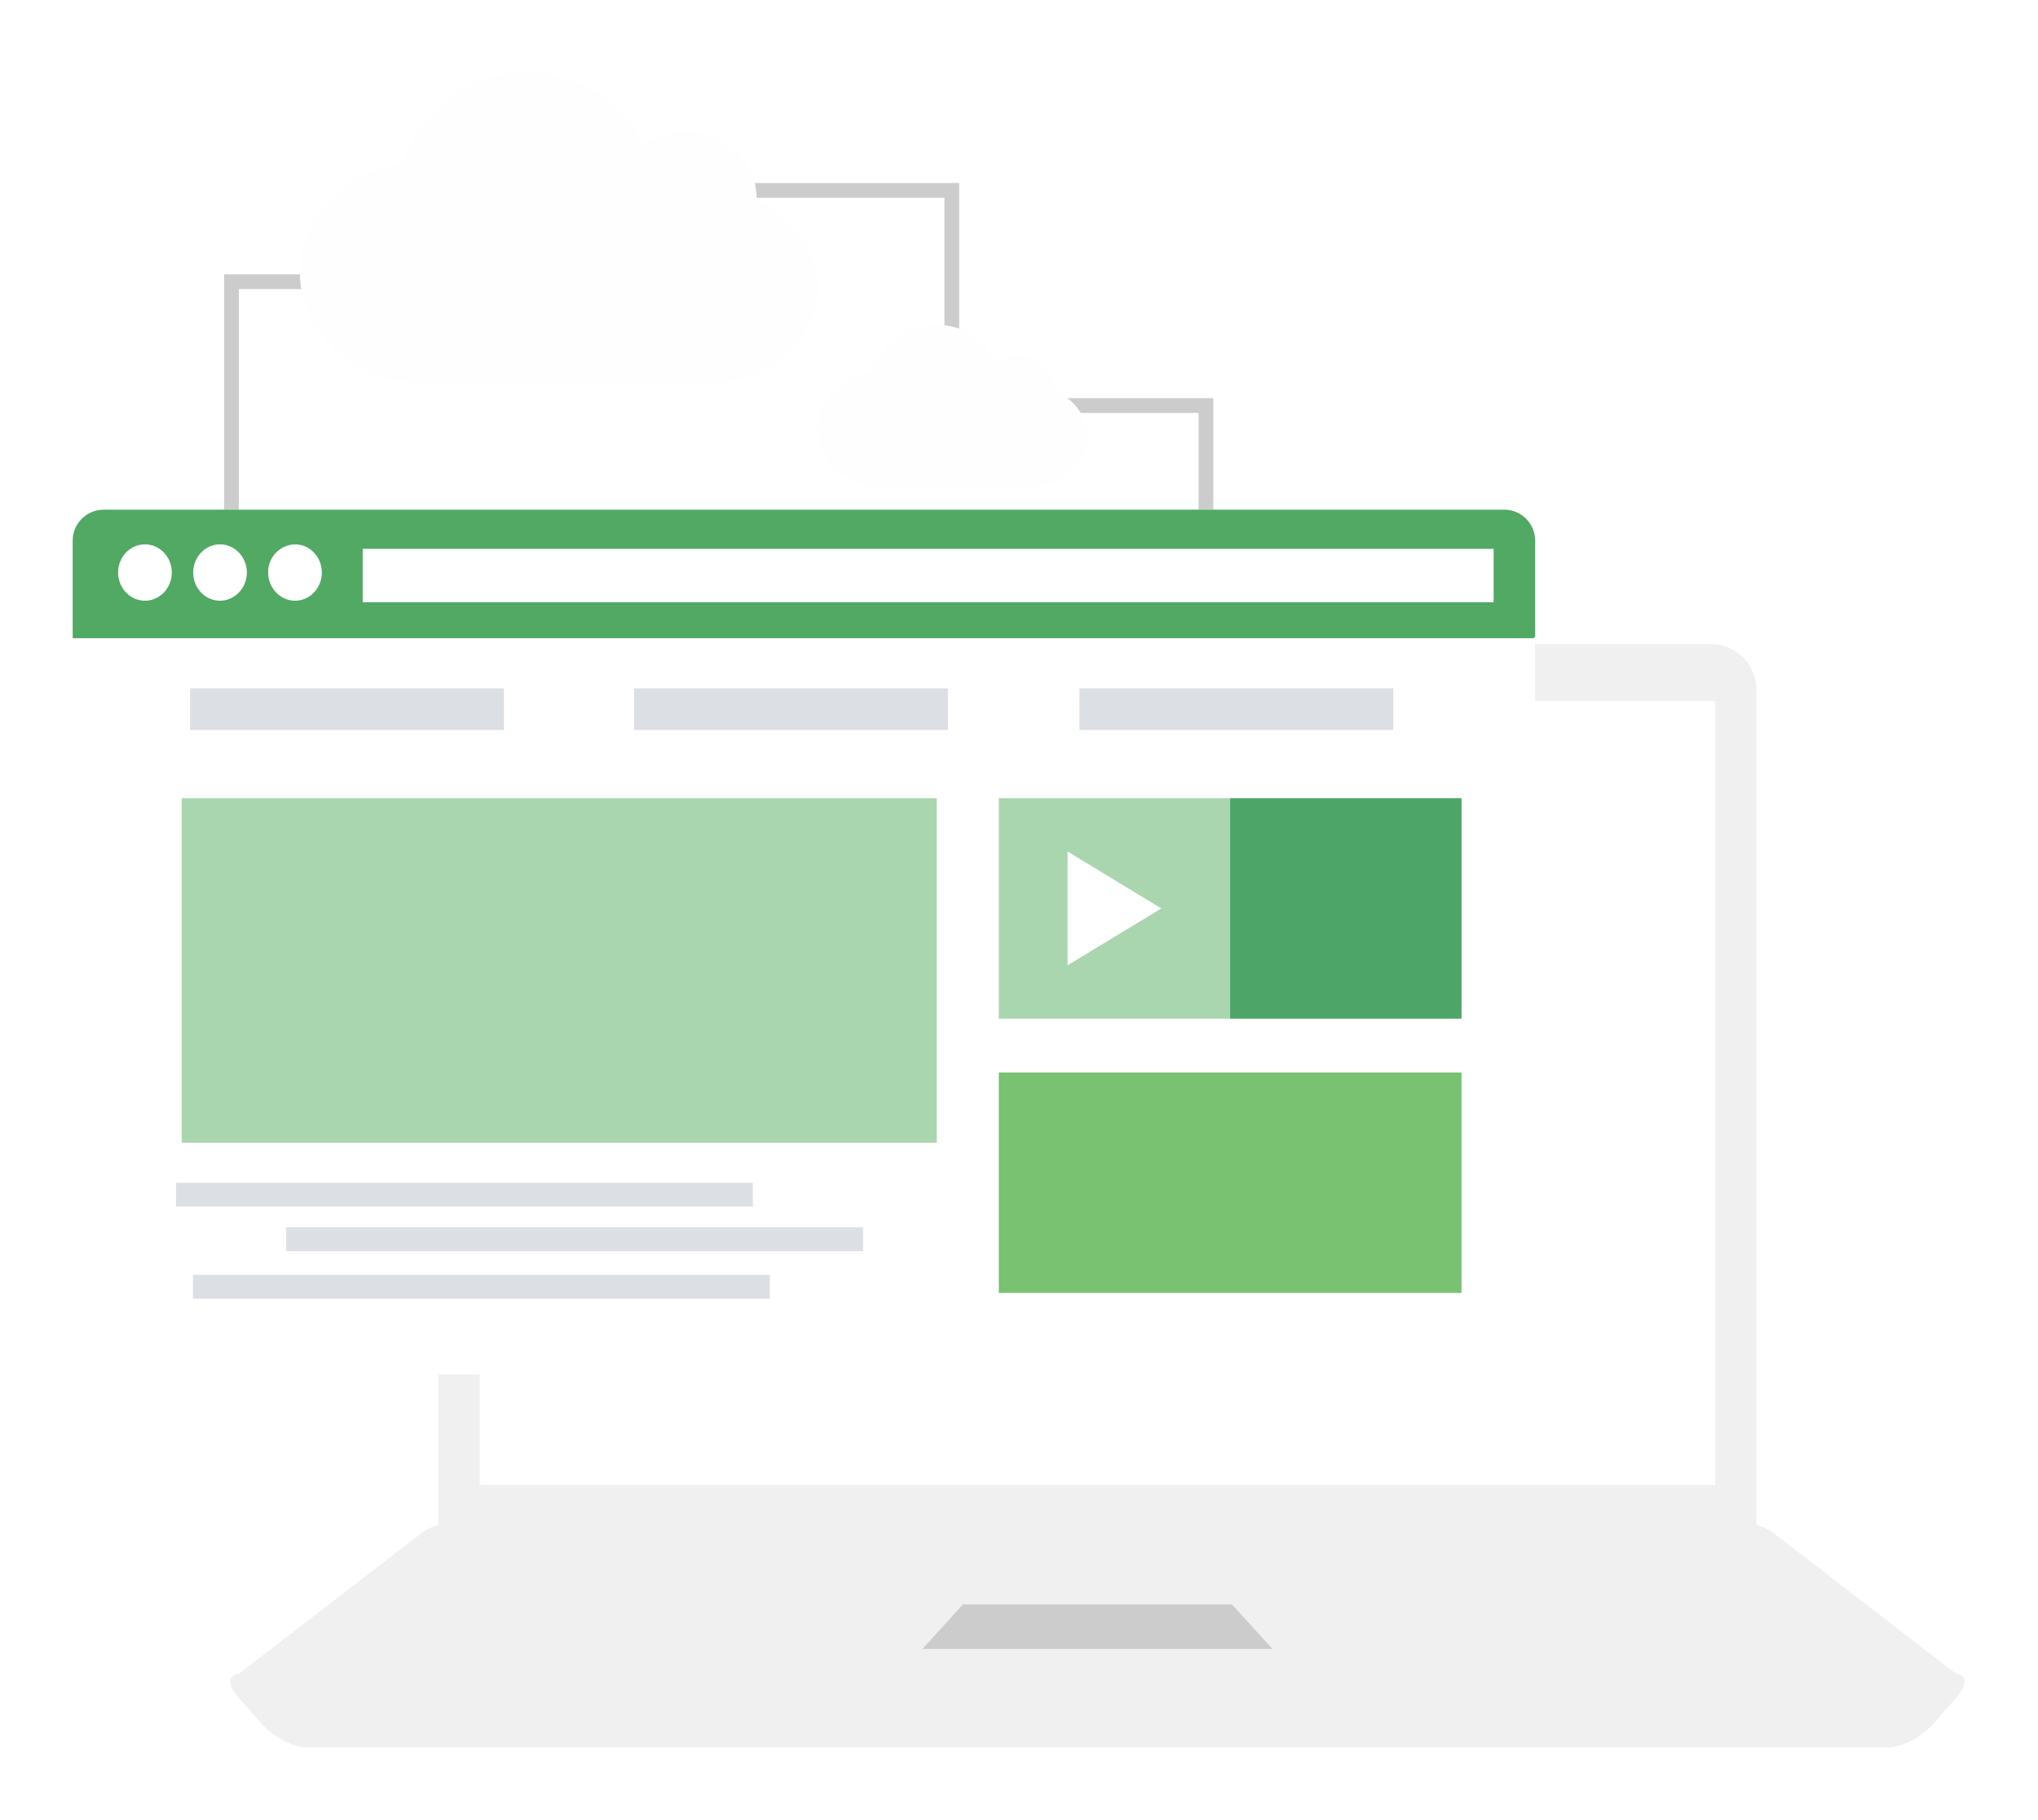
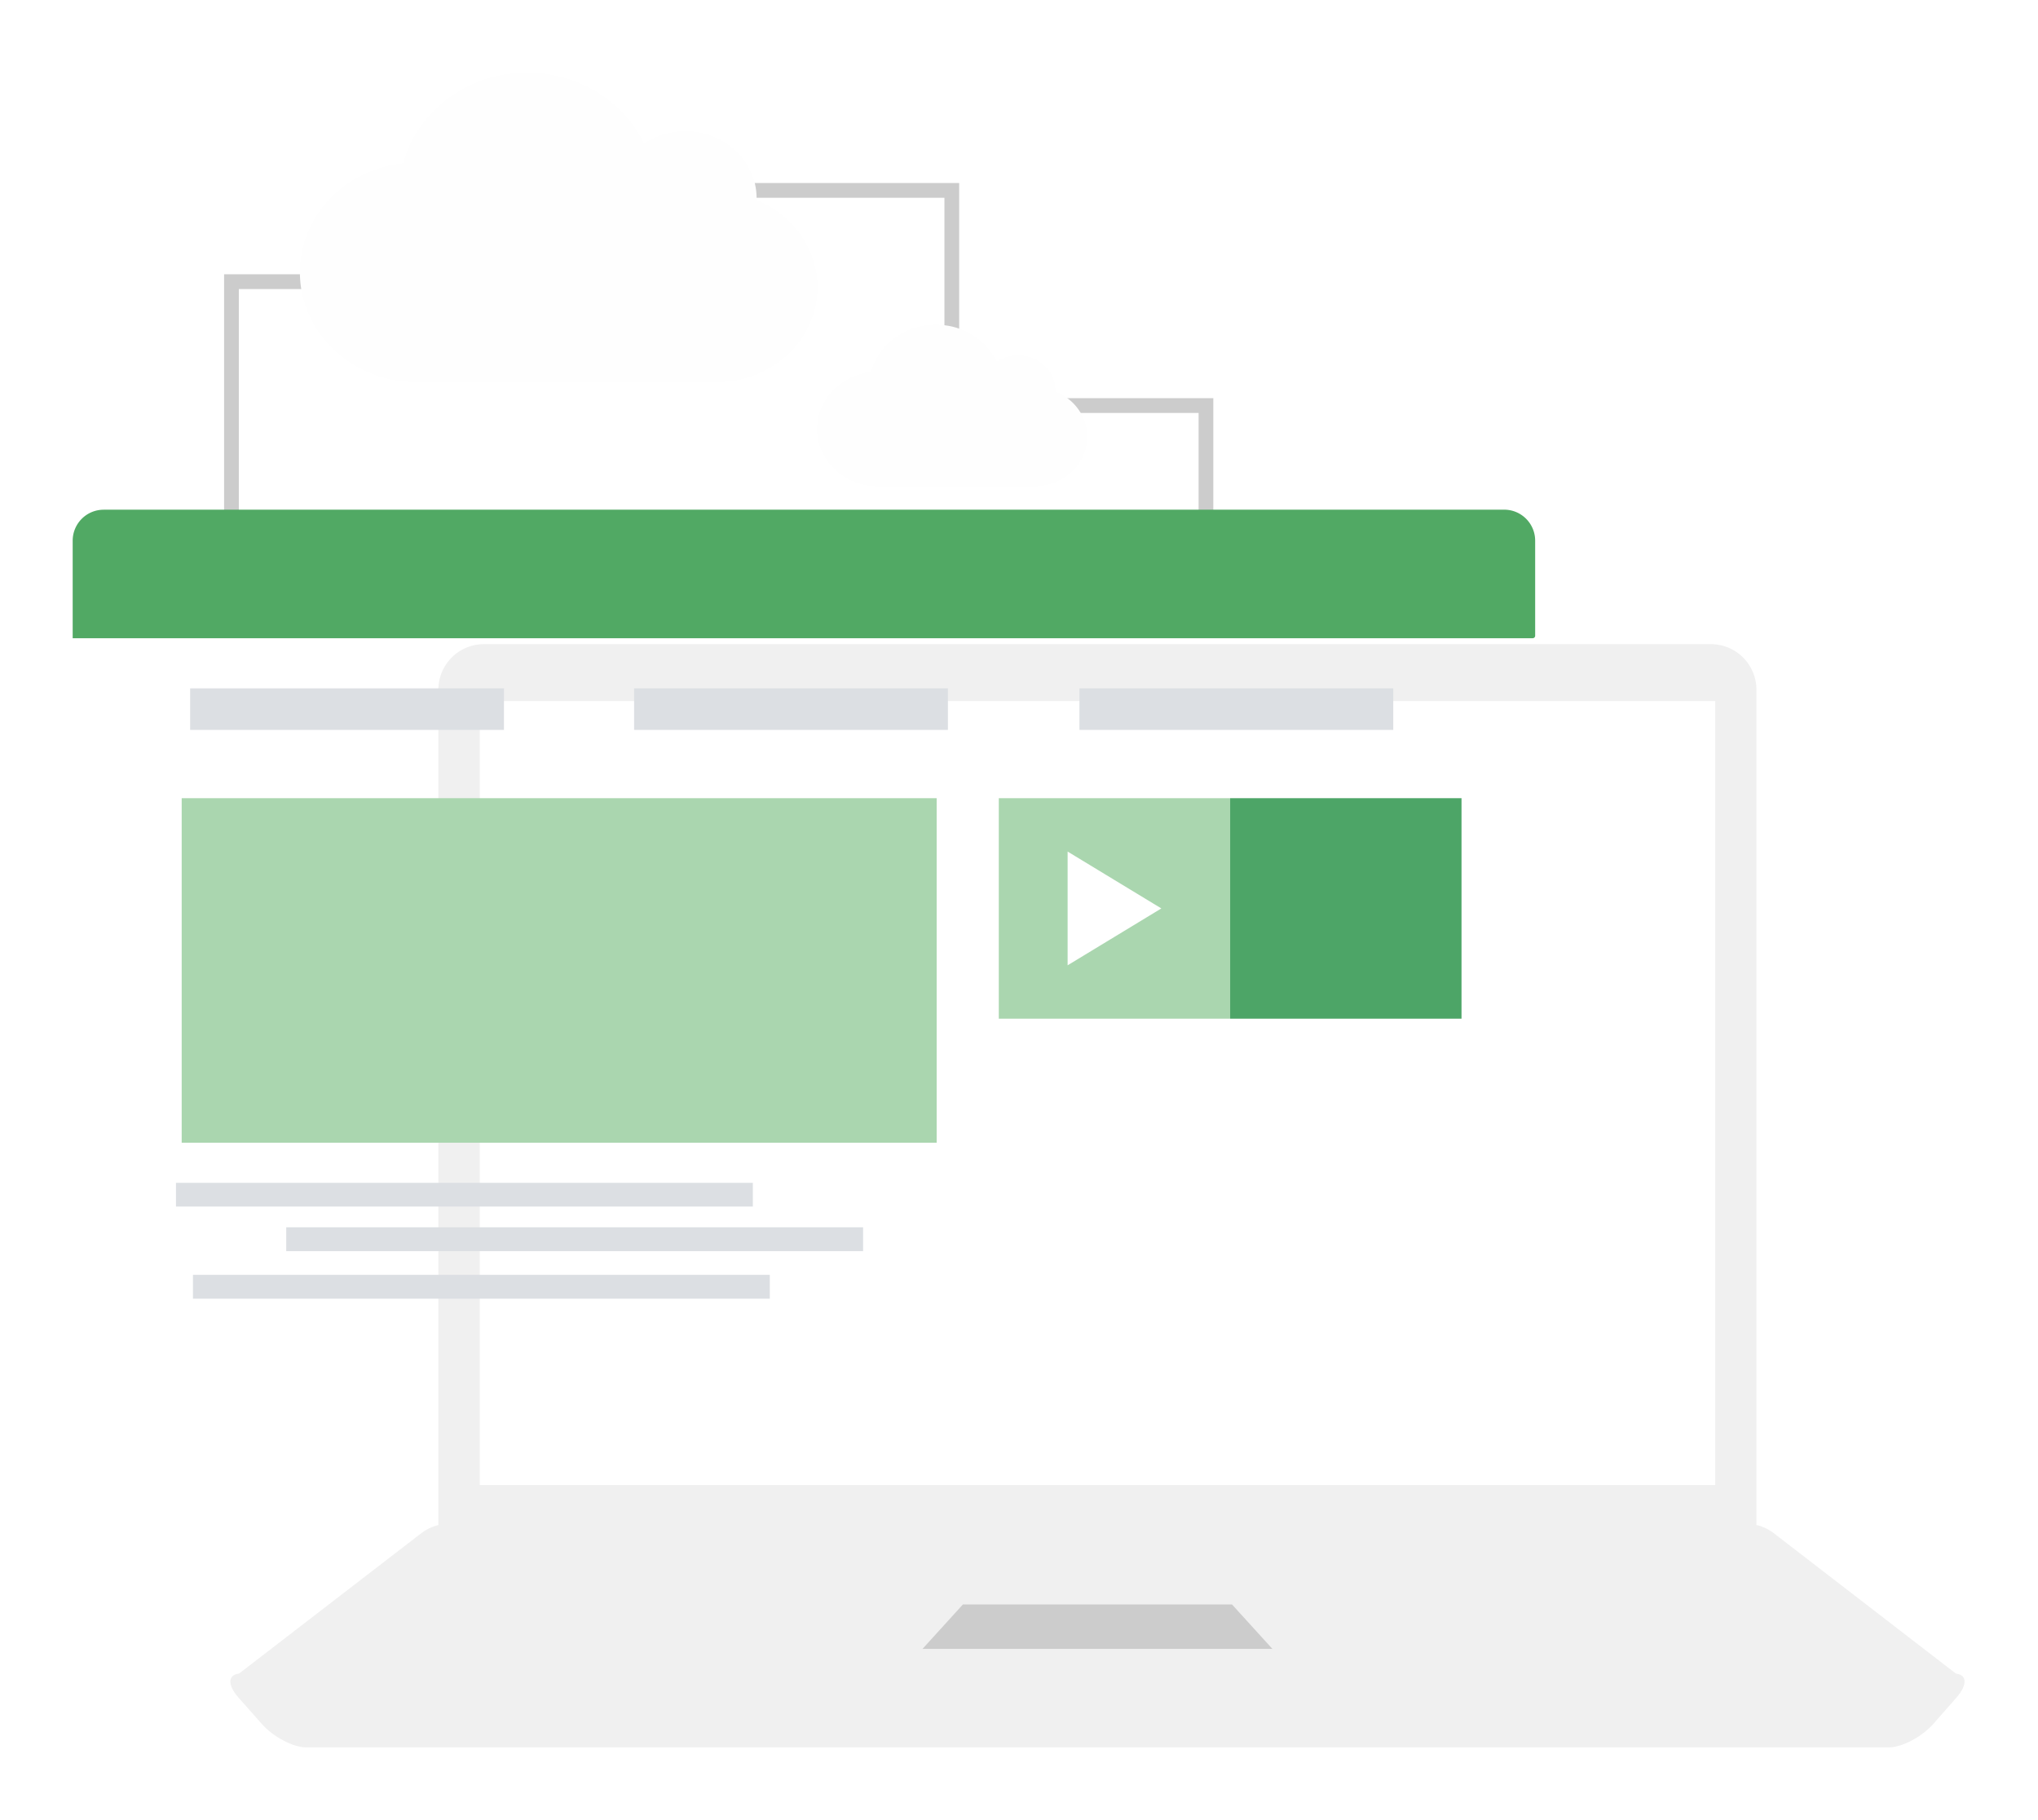
<svg xmlns="http://www.w3.org/2000/svg" width="281" height="251" fill="none">
  <g filter="url(#a)">
    <path fill="#CCC" d="M88.81 22.237h43.441v29.675h35.043v15.492h-2.03V53.949h-35.045V24.274H88.81v-2.037zM55.28 36.862H32.93v38.615h-2.032V34.825H55.28v2.037z" />
    <path fill="#F0F0F0" fill-rule="evenodd" d="M66.706 85.835h169.239a6.274 6.274 0 0 1 4.408 1.856 6.308 6.308 0 0 1 1.827 4.43v115.896H60.44V92.12a6.305 6.305 0 0 1 1.838-4.44 6.273 6.273 0 0 1 4.428-1.846z" clip-rule="evenodd" />
    <path fill="#F0F0F0" fill-rule="evenodd" d="M32.28 229.216h238.078c.652 0 .516-.501-.283-1.114l-25.554-19.701c-.805-.614-1.984-1.114-2.644-1.114H60.782c-.652 0-1.84.5-2.644 1.114l-25.574 19.701c-.805.613-.94 1.114-.283 1.114z" clip-rule="evenodd" />
    <path fill="#F0F0F0" fill-rule="evenodd" d="M33.236 227.795h236.179c1.782 0 1.955 1.46.382 3.268l-3.2 3.642c-1.59 1.808-4.35 3.268-6.136 3.268H42.201c-1.8 0-4.56-1.46-6.134-3.268l-3.22-3.642c-1.59-1.808-1.417-3.268.386-3.268h.003z" clip-rule="evenodd" />
    <path fill="#CCC" fill-rule="evenodd" d="M132.769 218.261h37.095l5.578 6.132h-48.25l5.577-6.132z" clip-rule="evenodd" />
    <path fill="#fff" d="M236.5 93.677H66.153v108.114H236.5V93.677z" />
    <path fill="#FEFEFE" fill-rule="evenodd" d="M72.706 7.014c-8.242 0-15.163 5.303-17.12 12.503-8 .853-14.236 7.255-14.236 15.018 0 8.38 7.228 15.166 16.122 15.166h41.326c7.687 0 13.919-5.862 13.919-13.089 0-5.382-3.472-10.013-8.398-12.014v-.267c0-5.115-4.41-9.244-9.835-9.244-2.015 0-3.986.593-5.668 1.705-2.78-5.748-8.954-9.763-16.105-9.763l-.005-.015zm56.325 34.767c-4.314 0-7.919 2.768-8.933 6.516-4.181.463-7.44 3.808-7.44 7.863 0 4.362 3.758 7.9 8.417 7.9h21.566c4.005 0 7.264-3.058 7.264-6.82 0-2.808-1.799-5.229-4.387-6.252v-.156c0-2.651-2.267-4.831-5.119-4.831a5.373 5.373 0 0 0-2.967.875c-1.437-2.998-4.657-5.095-8.395-5.095h-.006z" clip-rule="evenodd" />
-     <path fill="#fff" fill-rule="evenodd" d="M14.87 67.287h191.973a4.845 4.845 0 0 1 3.409 1.435 4.871 4.871 0 0 1 1.409 3.427v109.518a4.872 4.872 0 0 1-1.409 3.427 4.844 4.844 0 0 1-3.409 1.435H14.87a4.857 4.857 0 0 1-3.424-1.429 4.885 4.885 0 0 1-1.425-3.433V72.149a4.885 4.885 0 0 1 1.425-3.433 4.86 4.86 0 0 1 3.424-1.429z" clip-rule="evenodd" />
    <path fill="#51A964" fill-rule="evenodd" d="M14.275 67.287h193.143a4.262 4.262 0 0 1 3.001 1.254 4.28 4.28 0 0 1 1.25 3.009v13.12a.332.332 0 0 1-.099.243.34.34 0 0 1-.243.1H10.021V71.555a4.285 4.285 0 0 1 1.25-3.009 4.263 4.263 0 0 1 3-1.253l.004-.006z" clip-rule="evenodd" />
-     <path fill="#fff" fill-rule="evenodd" d="M19.989 79.839c2.052 0 3.698-1.75 3.698-3.882 0-2.131-1.646-3.884-3.698-3.884s-3.702 1.73-3.702 3.884 1.67 3.882 3.702 3.882zm10.351 0c2.031 0 3.7-1.75 3.7-3.882 0-2.131-1.669-3.884-3.7-3.884-2.033 0-3.7 1.73-3.7 3.884s1.65 3.882 3.7 3.882zm10.353 0c2.032 0 3.684-1.75 3.684-3.882 0-2.131-1.666-3.884-3.684-3.884a3.786 3.786 0 0 0-2.662 1.17 3.805 3.805 0 0 0-1.057 2.714c0 2.131 1.667 3.882 3.719 3.882z" clip-rule="evenodd" />
-     <path fill="#fff" d="M205.941 72.69H50.009v7.362h155.932v-7.363z" />
    <path fill="#DCDFE3" d="M69.486 91.93H26.218v5.728h43.268V91.93zm61.212 0H87.43v5.728h43.268V91.93zm61.404 0h-43.268v5.728h43.268V91.93z" />
    <path fill="#AAD6AF" d="M129.147 107.075H25.051v47.512h104.096v-47.512zm40.468 0h-31.9v30.405h31.9v-30.405z" />
    <path fill="#DCDFE3" d="M103.803 160.122H24.266v3.268h79.537v-3.268zm15.2 6.132H39.466v3.285h79.537v-3.285zm-12.861 6.553H26.604v3.288h79.538v-3.288z" />
    <path fill="#fff" fill-rule="evenodd" d="M160.126 122.278l-6.462 3.921-6.46 3.922v-15.686l6.46 3.922 6.462 3.921z" clip-rule="evenodd" />
-     <path fill="#78C272" d="M201.514 144.9h-63.799v30.405h63.799V144.9z" />
    <path fill="#4DA567" d="M201.514 107.075h-31.899v30.405h31.899v-30.405z" />
  </g>
  <defs>
    <filter id="a" width="280.893" height="251" x="0" y="0" color-interpolation-filters="sRGB" filterUnits="userSpaceOnUse">
      <feFlood flood-opacity="0" result="BackgroundImageFix" />
      <feColorMatrix in="SourceAlpha" values="0 0 0 0 0 0 0 0 0 0 0 0 0 0 0 0 0 0 127 0" />
      <feOffset dy="3" />
      <feGaussianBlur stdDeviation="5" />
      <feColorMatrix values="0 0 0 0 0.216 0 0 0 0 0.275 0 0 0 0 0.373 0 0 0 0.15 0" />
      <feBlend in2="BackgroundImageFix" result="effect1_dropShadow" />
      <feBlend in="SourceGraphic" in2="effect1_dropShadow" result="shape" />
    </filter>
  </defs>
</svg>